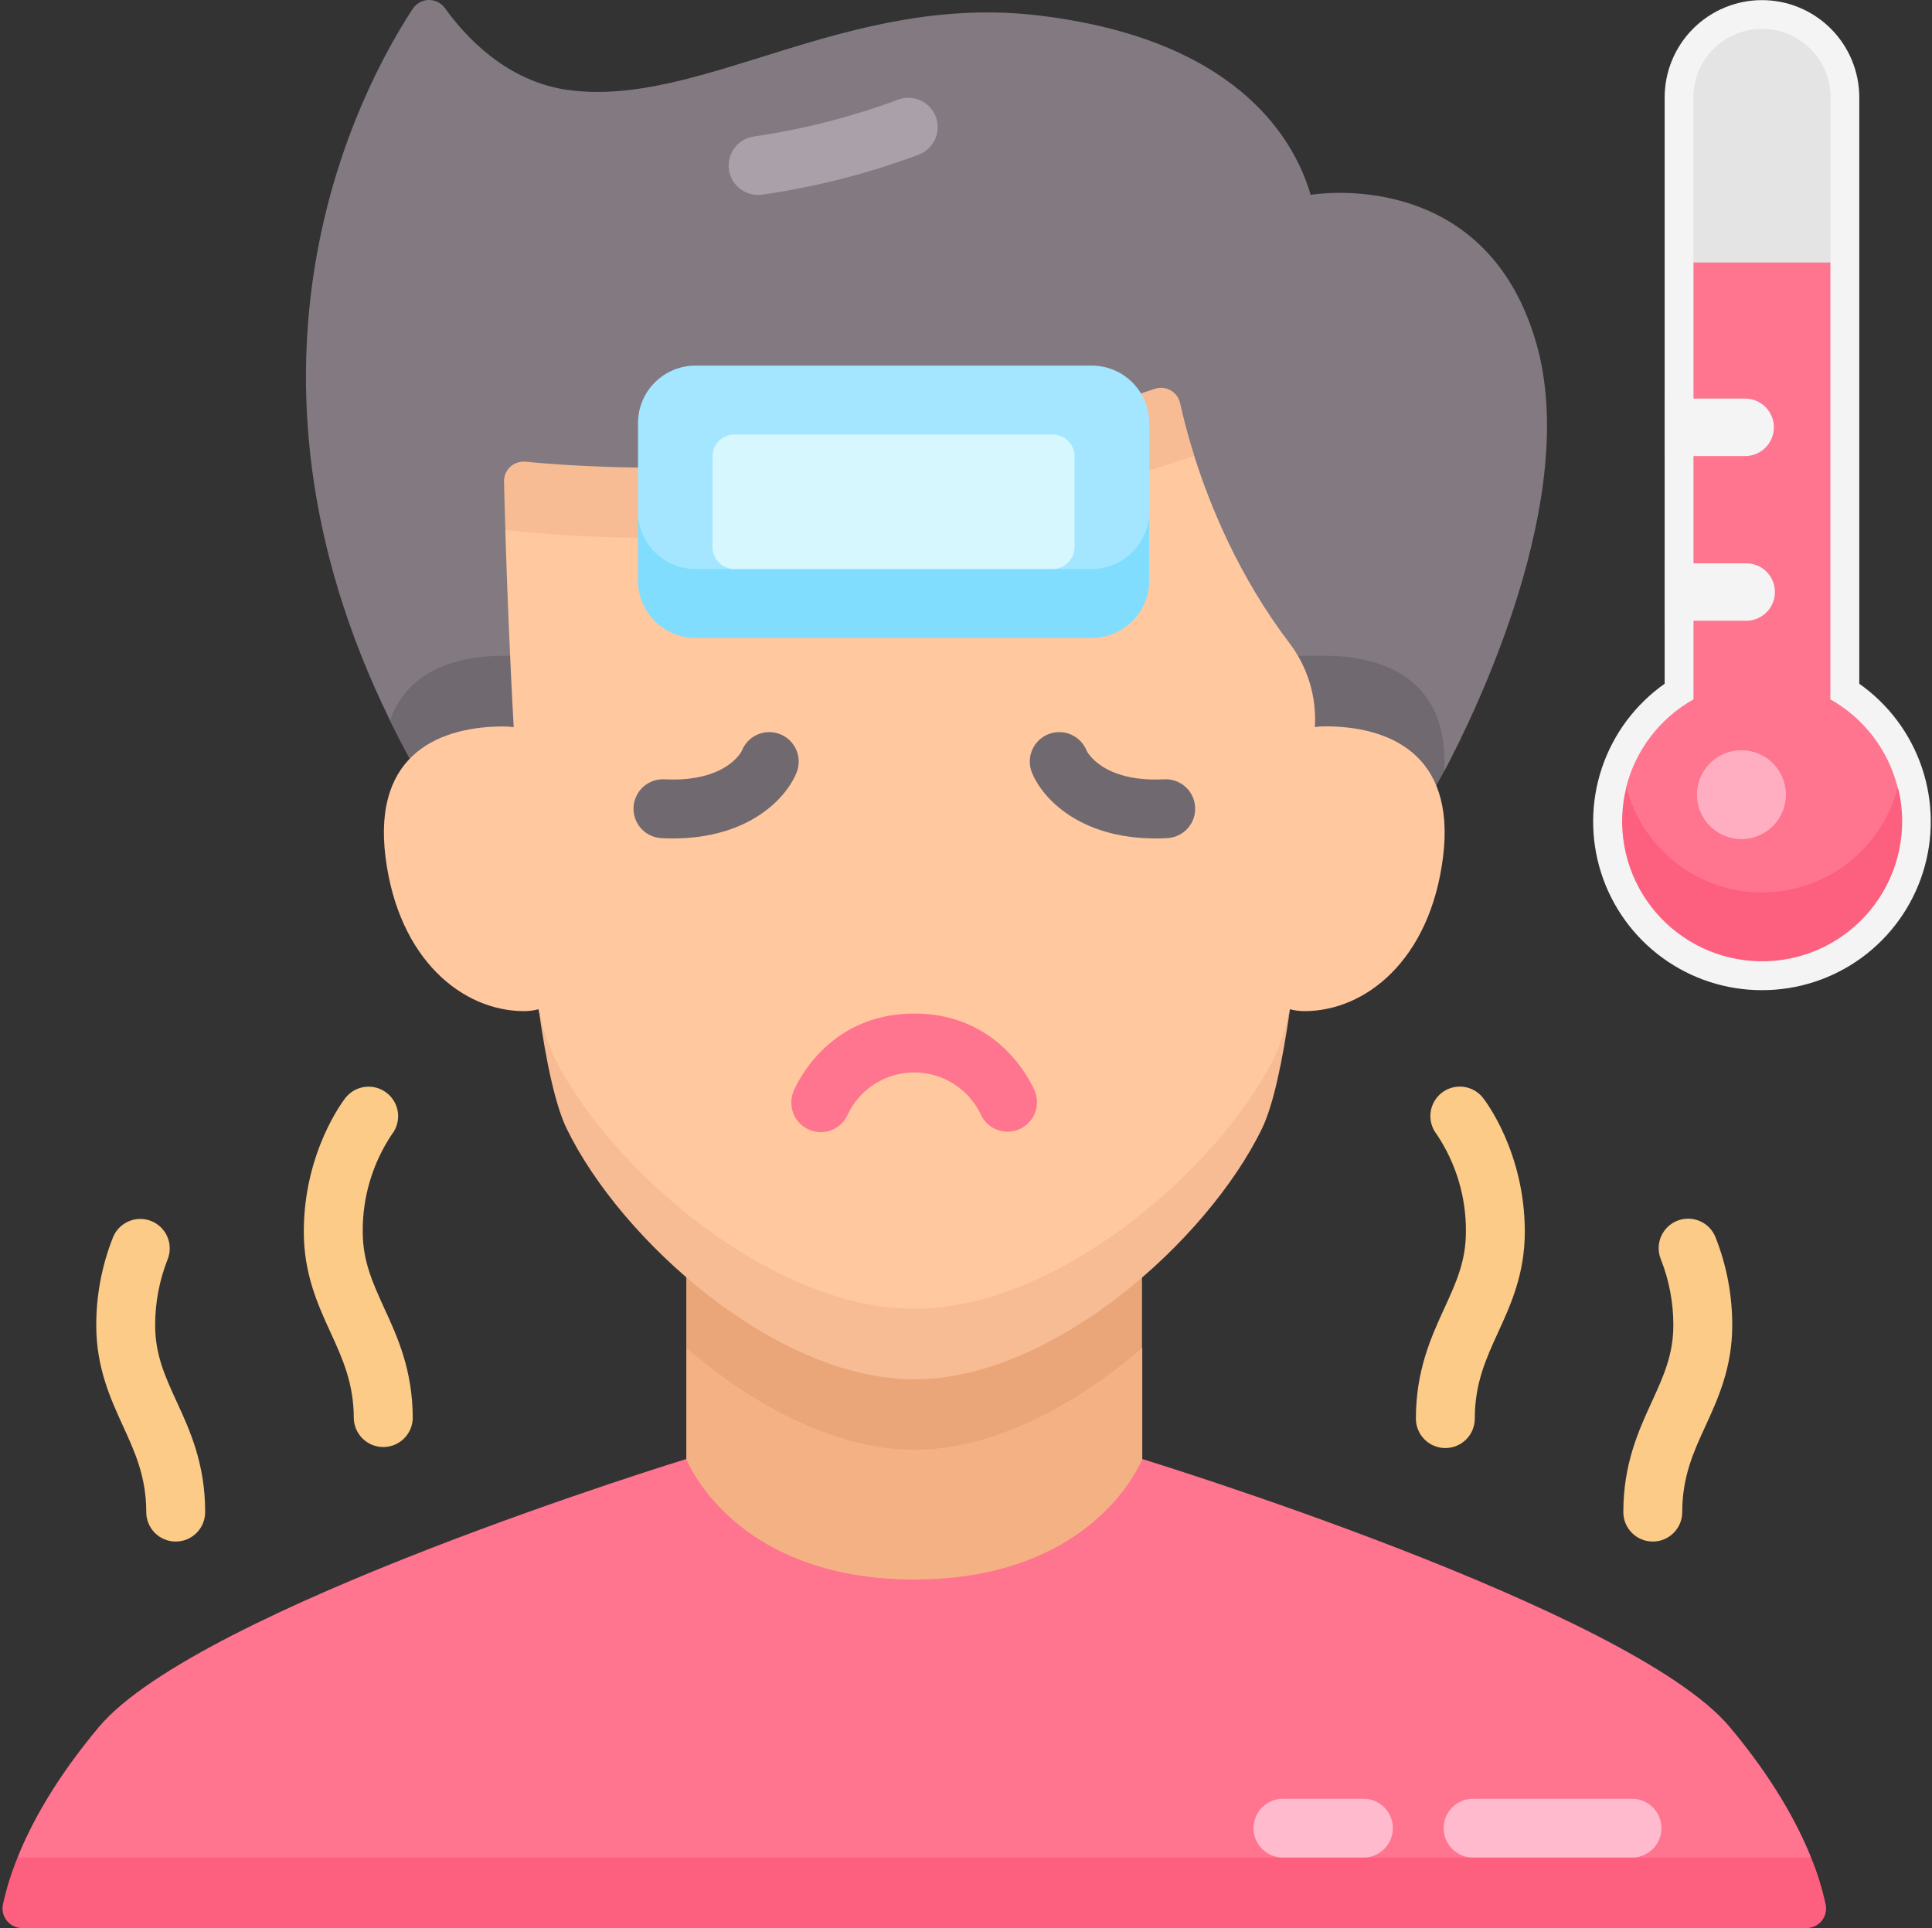
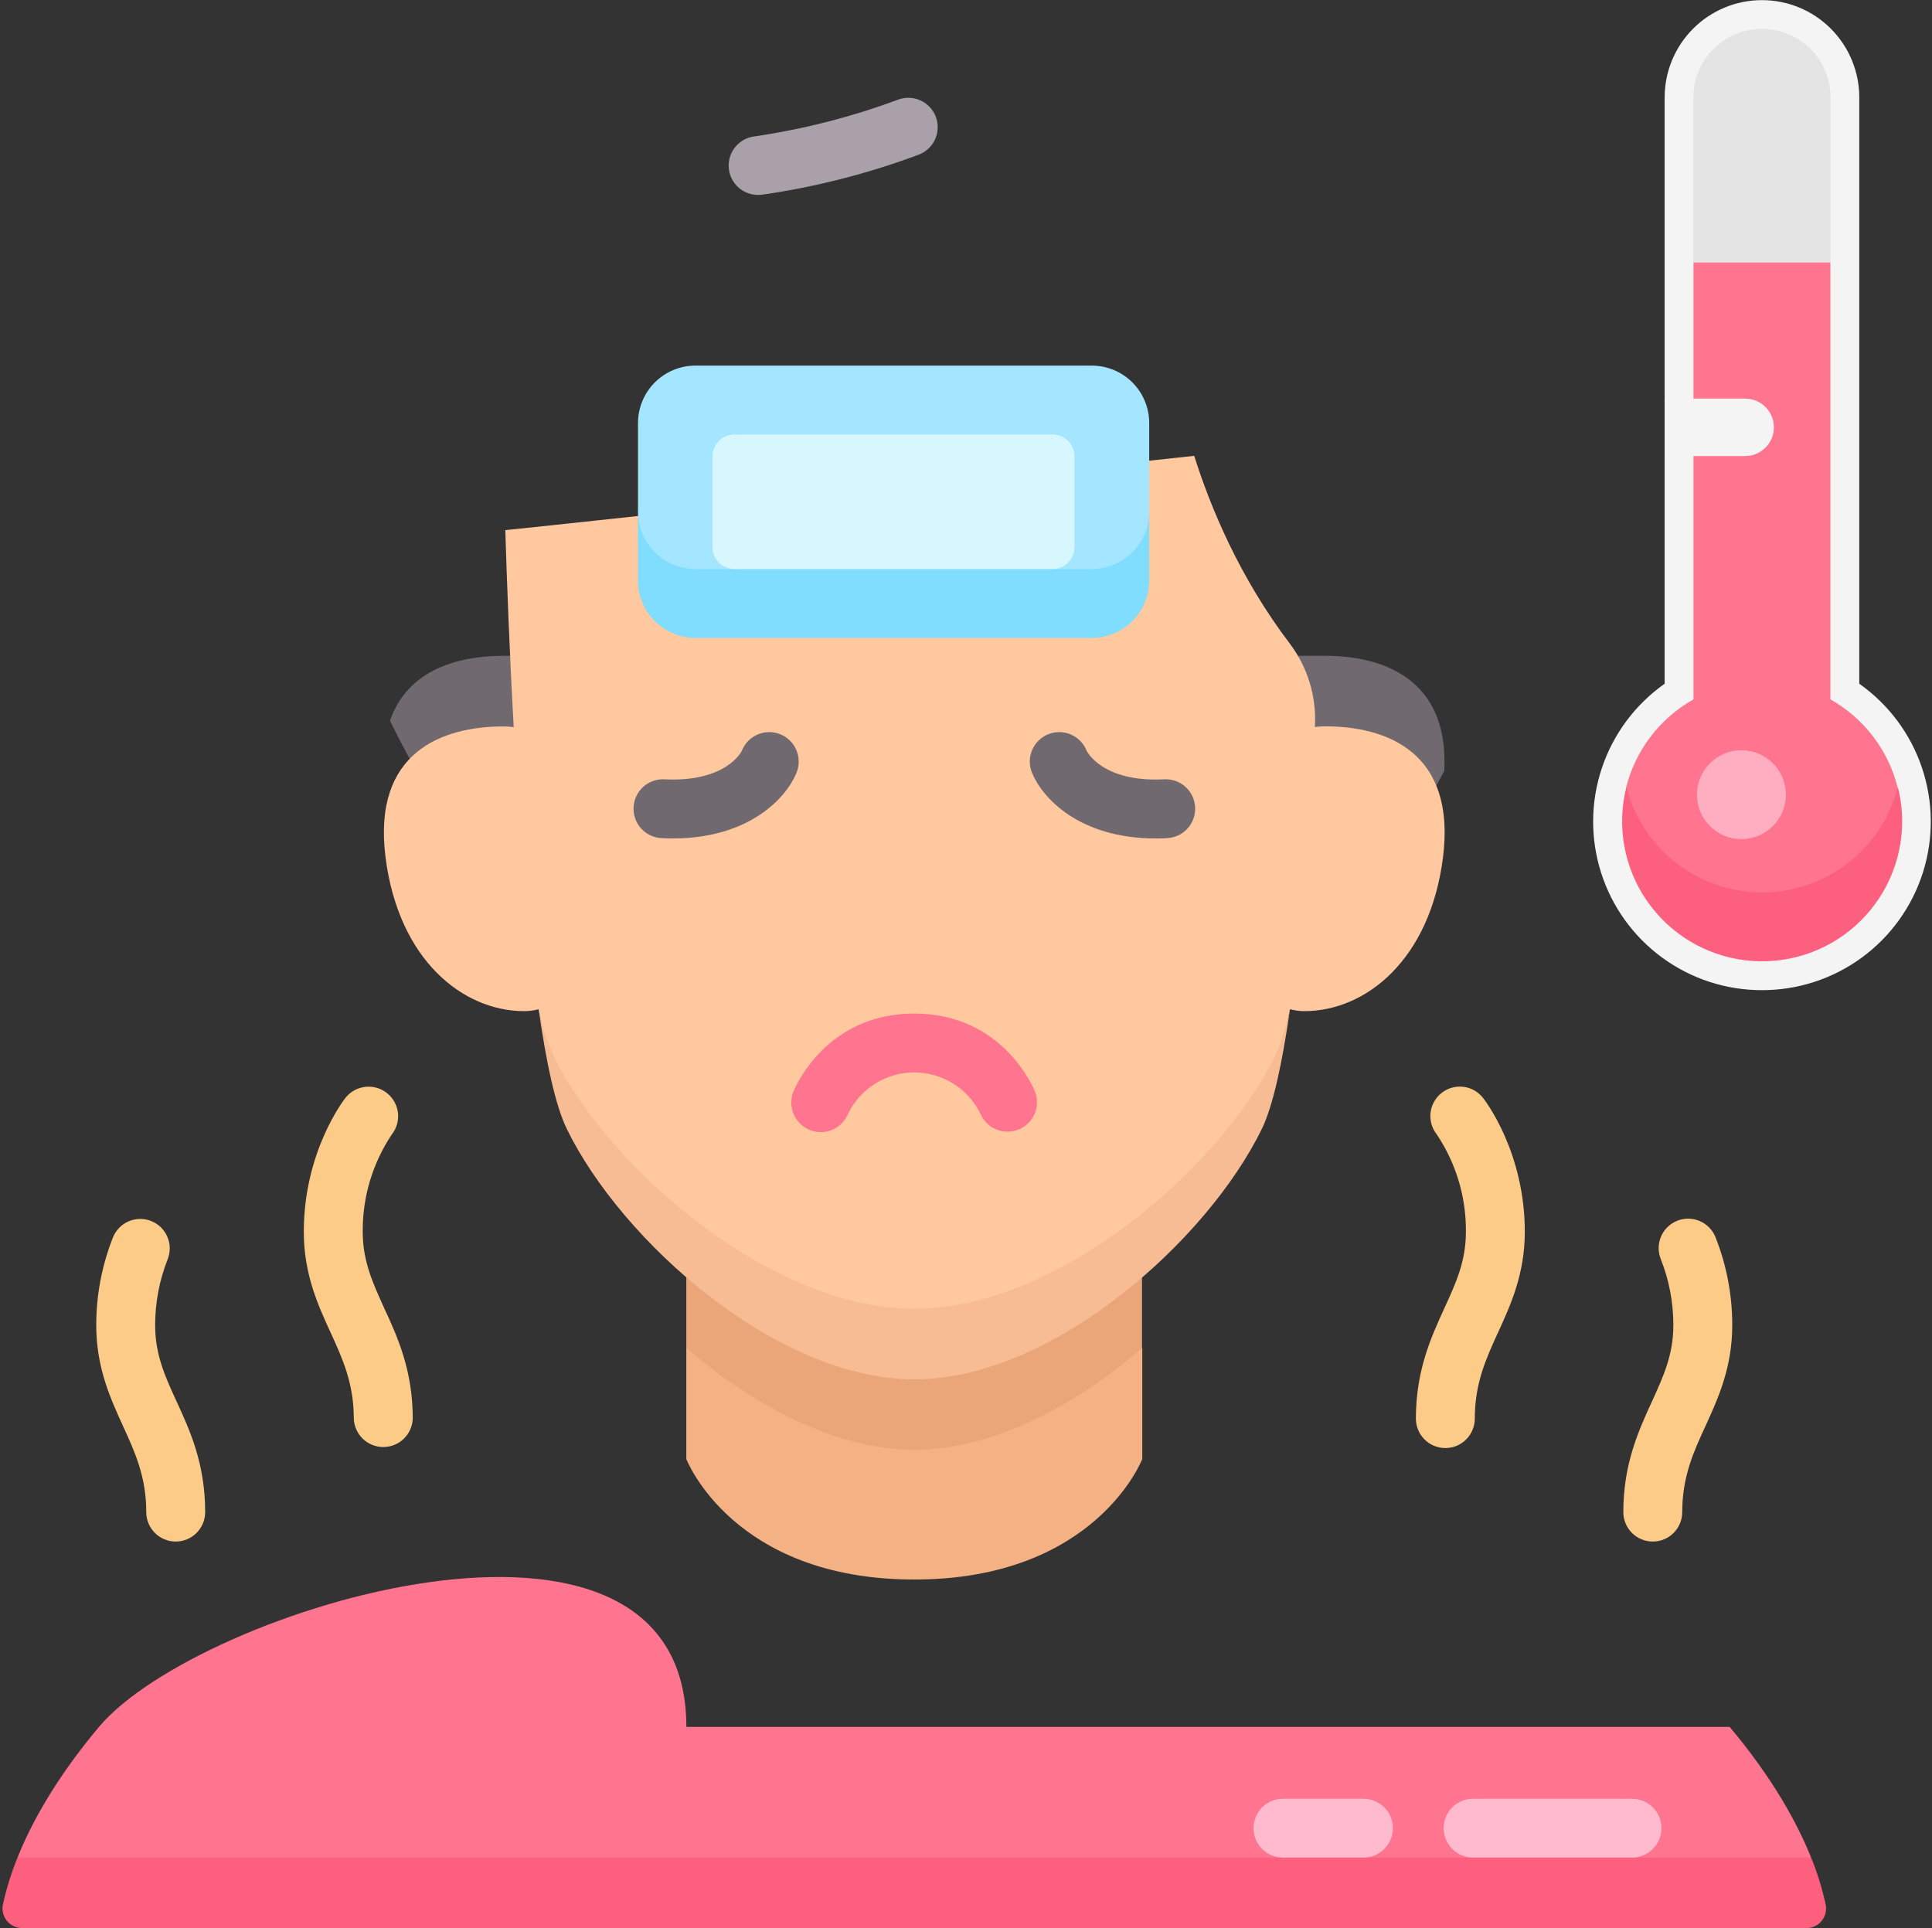
<svg xmlns="http://www.w3.org/2000/svg" width="511" height="510" viewBox="0 0 511 510" fill="none">
  <rect x="0" y="0" width="511" height="510" fill="#333333" stroke="none" />
  <g clip-path="url(#clip0_235_28)">
    <path d="M466.027 261.91C456.549 261.922 447.313 258.914 439.661 253.322C432.008 247.73 426.335 239.846 423.467 230.812C420.598 221.779 420.682 212.066 423.707 203.083C426.731 194.101 432.539 186.315 440.288 180.857V25.773C440.288 18.946 442.999 12.399 447.827 7.572C452.654 2.745 459.201 0.033 466.027 0.033C472.854 0.033 479.4 2.745 484.228 7.572C489.055 12.399 491.766 18.946 491.766 25.773V180.857C499.515 186.315 505.323 194.101 508.347 203.083C511.372 212.066 511.456 221.779 508.587 230.812C505.719 239.846 500.046 247.73 492.394 253.322C484.741 258.914 475.505 261.922 466.027 261.91Z" fill="#F4F4F4" />
    <path d="M484.165 69.461V25.772C484.165 20.961 482.254 16.347 478.852 12.946C475.45 9.544 470.837 7.633 466.026 7.633C461.215 7.633 456.601 9.544 453.2 12.946C449.798 16.347 447.887 20.961 447.887 25.772V69.461L466.026 78.426L484.165 69.461Z" fill="#E4E4E4" />
    <path d="M466.025 245.035C483.317 245.035 501.885 224.227 501.885 208.179C500.649 203.313 498.437 198.748 495.384 194.762C492.331 190.776 488.5 187.451 484.124 184.99V69.441H447.915V184.99C443.535 187.45 439.7 190.774 436.642 194.76C433.583 198.746 431.367 203.311 430.125 208.179C430.125 225.462 448.732 245.035 466.025 245.035Z" fill="#FF748F" />
    <path d="M466.025 236.071C457.8 236.059 449.813 233.312 443.321 228.263C436.829 223.214 432.2 216.148 430.165 208.18C428.881 213.269 428.693 218.572 429.614 223.739C430.535 228.906 432.543 233.819 435.506 238.15C438.469 242.482 442.32 246.135 446.801 248.866C451.283 251.598 456.294 253.345 461.502 253.993C466.711 254.641 471.997 254.174 477.011 252.625C482.026 251.075 486.653 248.477 490.588 245.003C494.522 241.529 497.673 237.258 499.832 232.475C501.99 227.691 503.108 222.503 503.11 217.254C503.106 214.194 502.721 211.145 501.964 208.18C499.925 216.162 495.285 223.237 488.777 228.287C482.268 233.338 474.263 236.077 466.025 236.071Z" fill="#FD5F7E" />
    <path d="M460.596 221.955C467.093 221.955 472.36 216.693 472.36 210.201C472.36 203.71 467.093 198.447 460.596 198.447C454.099 198.447 448.832 203.71 448.832 210.201C448.832 216.693 454.099 221.955 460.596 221.955Z" fill="#FFAEC1" />
-     <path d="M461.582 149.001H440.285V164.192H461.582C462.603 164.229 463.62 164.06 464.574 163.695C465.528 163.33 466.398 162.776 467.133 162.067C467.868 161.358 468.453 160.508 468.852 159.568C469.252 158.628 469.457 157.618 469.457 156.596C469.457 155.575 469.252 154.564 468.852 153.624C468.453 152.685 467.868 151.835 467.133 151.126C466.398 150.417 465.528 149.863 464.574 149.498C463.62 149.133 462.603 148.964 461.582 149.001Z" fill="#F4F4F4" />
    <path d="M461.582 105.432H440.285V120.632H461.582C463.598 120.632 465.531 119.832 466.956 118.406C468.382 116.981 469.182 115.048 469.182 113.032C469.182 111.016 468.382 109.083 466.956 107.658C465.531 106.232 463.598 105.432 461.582 105.432Z" fill="#F4F4F4" />
-     <path d="M103.191 190.648L382.042 203.916C390.14 188.646 418.031 131.609 406.357 90.848C392.79 43.403 346.66 51.542 346.66 51.542C341.919 35.275 325.642 10.193 274.771 4.097C223.9 -1.999 185.43 28.611 150.257 23.8C133.981 21.569 123.074 9.675 117.685 2.145C117.194 1.463 116.544 0.911 115.792 0.537C115.04 0.163 114.209 -0.022 113.369 -0.002C112.529 0.017 111.707 0.241 110.973 0.65C110.24 1.059 109.616 1.64 109.158 2.344C95.143 23.72 56.763 96.038 103.181 190.608L103.191 190.648Z" fill="#827981" />
-     <path d="M479.024 491.344C475.388 482.3 468.933 470.426 457.478 456.779C431.23 425.511 302.085 385.916 302.085 385.916H181.536C181.536 385.916 52.46 425.511 26.183 456.779C14.727 470.436 8.253 482.3 4.637 491.344L241.83 500.309L479.024 491.344Z" fill="#FF748F" />
+     <path d="M479.024 491.344C475.388 482.3 468.933 470.426 457.478 456.779H181.536C181.536 385.916 52.46 425.511 26.183 456.779C14.727 470.436 8.253 482.3 4.637 491.344L241.83 500.309L479.024 491.344Z" fill="#FF748F" />
    <path d="M4.645 491.344C2.995 495.364 1.698 499.52 0.771 503.765C0.615 504.519 0.63 505.299 0.813 506.047C0.997 506.794 1.344 507.492 1.83 508.089C2.317 508.686 2.93 509.167 3.625 509.498C4.32 509.829 5.081 510 5.851 510.001H477.797C478.568 510.002 479.329 509.832 480.025 509.502C480.722 509.171 481.335 508.69 481.822 508.093C482.309 507.495 482.656 506.797 482.839 506.048C483.021 505.3 483.034 504.52 482.877 503.765C481.961 499.519 480.671 495.362 479.022 491.344H4.645Z" fill="#FD5F7E" />
    <path d="M302.053 356.601L181.523 356.531V385.926C181.523 385.926 193.756 417.802 241.818 417.802C289.88 417.802 302.122 385.926 302.122 385.926V356.531L302.053 356.601Z" fill="#F4B184" />
    <path d="M302.053 356.6V337.923L181.523 337.863V356.52C199.354 371.92 221.298 383.495 241.818 383.495C262.338 383.495 284.232 371.95 302.053 356.6Z" fill="#EAA678" />
    <path d="M133.145 173.465C121.072 173.465 107.724 177.22 103.152 190.648C104.776 193.965 106.489 197.302 108.332 200.669L379.871 207.801C379.871 207.801 380.668 206.426 382.003 203.916C383.238 179.541 365.796 173.465 350.446 173.465H133.145Z" fill="#706970" />
    <path d="M350.484 192.123C349.578 192.127 348.673 192.186 347.775 192.302V192.173C348.242 184.314 345.897 176.546 341.16 170.258C327.822 152.727 320.132 134.109 315.859 120.572C315.809 120.572 133.83 140.335 133.651 140.216C134.049 153.364 134.747 172.151 135.872 192.332C134.977 192.217 134.075 192.157 133.173 192.153C116.986 192.153 98.468 198.896 101.965 226.718C105.401 253.951 122.455 267.458 138.641 267.458C139.93 267.456 141.212 267.285 142.457 266.95V267.07C143.732 272.479 145.445 281.553 146.989 284.592C161.93 314.216 203.996 355.176 241.798 355.176C279.601 355.176 322.404 312.263 337.345 282.639C338.879 279.591 339.895 272.449 341.18 267.04V266.95C342.425 267.285 343.707 267.456 344.995 267.458C361.182 267.458 378.246 253.951 381.672 226.718C385.159 198.866 366.671 192.123 350.484 192.123Z" fill="#FFC89F" />
-     <path d="M315.873 120.522C314.07 114.845 312.885 110.053 312.128 106.637C311.972 105.926 311.667 105.257 311.235 104.672C310.802 104.087 310.251 103.6 309.618 103.243C308.984 102.885 308.282 102.666 307.558 102.598C306.833 102.531 306.103 102.617 305.414 102.851C230.128 128.491 159.305 124.108 138.974 122.126C138.245 122.055 137.51 122.14 136.816 122.375C136.123 122.61 135.487 122.99 134.951 123.489C134.415 123.988 133.991 124.595 133.708 125.27C133.424 125.946 133.287 126.673 133.306 127.406C133.386 130.593 133.496 134.936 133.665 140.186C140.867 141.052 229.162 150.794 315.873 120.522Z" fill="#F7BC94" />
    <path d="M200.619 51.561C198.623 51.593 196.691 50.857 195.224 49.503C193.757 48.149 192.867 46.283 192.739 44.291C192.611 42.299 193.254 40.334 194.536 38.803C195.818 37.273 197.639 36.295 199.623 36.071C212.545 34.175 225.232 30.926 237.475 26.379C238.429 26.016 239.445 25.843 240.465 25.872C241.485 25.901 242.49 26.131 243.421 26.548C244.353 26.965 245.193 27.562 245.894 28.304C246.595 29.045 247.142 29.918 247.506 30.872C247.87 31.825 248.042 32.841 248.013 33.861C247.984 34.882 247.754 35.886 247.337 36.818C246.92 37.749 246.324 38.589 245.582 39.29C244.84 39.991 243.967 40.539 243.014 40.903C229.62 45.908 215.728 49.462 201.576 51.501C201.258 51.54 200.939 51.56 200.619 51.561Z" fill="#AAA0A9" />
    <path d="M431.388 491.343H389.89C388.846 491.381 387.804 491.207 386.828 490.833C385.853 490.46 384.962 489.893 384.21 489.167C383.458 488.442 382.86 487.572 382.451 486.61C382.043 485.648 381.832 484.614 381.832 483.569C381.832 482.524 382.043 481.489 382.451 480.527C382.86 479.565 383.458 478.696 384.21 477.97C384.962 477.244 385.853 476.678 386.828 476.304C387.804 475.93 388.846 475.757 389.89 475.794H431.388C432.432 475.757 433.473 475.93 434.449 476.304C435.425 476.678 436.316 477.244 437.068 477.97C437.82 478.696 438.418 479.565 438.827 480.527C439.235 481.489 439.446 482.524 439.446 483.569C439.446 484.614 439.235 485.648 438.827 486.61C438.418 487.572 437.82 488.442 437.068 489.167C436.316 489.893 435.425 490.46 434.449 490.833C433.473 491.207 432.432 491.381 431.388 491.343Z" fill="#FFBBCD" />
    <path d="M360.354 491.343H339.605C338.56 491.381 337.519 491.207 336.543 490.833C335.567 490.46 334.677 489.893 333.925 489.167C333.173 488.442 332.575 487.572 332.166 486.61C331.757 485.648 331.547 484.614 331.547 483.569C331.547 482.524 331.757 481.489 332.166 480.527C332.575 479.565 333.173 478.696 333.925 477.97C334.677 477.244 335.567 476.678 336.543 476.304C337.519 475.93 338.56 475.757 339.605 475.794H360.354C361.398 475.757 362.439 475.93 363.415 476.304C364.391 476.678 365.282 477.244 366.034 477.97C366.786 478.696 367.384 479.565 367.793 480.527C368.201 481.489 368.412 482.524 368.412 483.569C368.412 484.614 368.201 485.648 367.793 486.61C367.384 487.572 366.786 488.442 366.034 489.167C365.282 489.893 364.391 490.46 363.415 490.833C362.439 491.207 361.398 491.381 360.354 491.343Z" fill="#FFBBCD" />
    <path d="M214.218 298.905C215.164 299.284 216.176 299.473 217.196 299.461C218.215 299.449 219.222 299.236 220.159 298.835C221.096 298.433 221.945 297.851 222.657 297.121C223.369 296.392 223.93 295.529 224.309 294.582C225.911 291.306 228.401 288.546 231.495 286.615C234.589 284.684 238.163 283.661 241.81 283.661C245.457 283.661 249.031 284.684 252.125 286.615C255.219 288.546 257.709 291.306 259.312 294.582C260.107 296.462 261.609 297.955 263.494 298.739C265.379 299.523 267.496 299.536 269.39 298.775C271.284 298.014 272.804 296.54 273.622 294.67C274.441 292.799 274.492 290.683 273.765 288.775C273.427 287.938 265.299 268.096 241.81 268.096C218.322 268.096 210.194 287.918 209.845 288.755C209.08 290.681 209.111 292.832 209.931 294.735C210.751 296.638 212.293 298.138 214.218 298.905Z" fill="#FF748F" />
    <path d="M210.702 204.315C211.464 202.395 211.432 200.25 210.613 198.353C209.793 196.456 208.254 194.962 206.334 194.2C204.413 193.438 202.268 193.47 200.371 194.289C198.474 195.108 196.98 196.647 196.218 198.568C196.218 198.657 192.164 206.965 175.758 206.138C174.735 206.084 173.712 206.233 172.746 206.575C171.781 206.917 170.892 207.446 170.131 208.132C169.371 208.818 168.753 209.647 168.313 210.573C167.873 211.498 167.62 212.5 167.569 213.523C167.517 214.546 167.667 215.57 168.012 216.534C168.356 217.499 168.887 218.387 169.574 219.146C170.262 219.905 171.093 220.521 172.019 220.959C172.945 221.397 173.948 221.648 174.971 221.697C175.967 221.757 176.963 221.777 177.96 221.777C198.24 221.777 208.062 210.979 210.702 204.315Z" fill="#706970" />
    <path d="M102.336 289.124C100.715 287.839 98.65 287.25 96.595 287.487C94.54 287.724 92.664 288.768 91.379 290.389C90.94 290.957 80.352 304.583 80.352 325.83C80.352 337.007 84.107 345.205 87.424 352.436C90.592 359.359 93.58 365.894 93.58 375.237C93.652 377.256 94.505 379.169 95.959 380.571C97.413 381.974 99.354 382.758 101.374 382.758C103.395 382.758 105.336 381.974 106.79 380.571C108.244 379.169 109.097 377.256 109.169 375.237C109.169 362.497 105.185 353.702 101.589 345.952C98.6 339.328 95.941 333.61 95.941 325.83C95.856 316.649 98.546 307.657 103.661 300.031C104.926 298.407 105.497 296.348 105.249 294.304C105.001 292.26 103.953 290.398 102.336 289.124Z" fill="#FCCB88" />
    <path d="M38.685 399.971C38.685 402.037 39.506 404.018 40.967 405.479C42.428 406.939 44.409 407.76 46.475 407.76C48.541 407.76 50.522 406.939 51.983 405.479C53.444 404.018 54.265 402.037 54.265 399.971C54.265 387.22 50.28 378.435 46.694 370.685C43.656 364.051 41.036 358.333 41.036 350.554C41.028 344.548 42.16 338.595 44.373 333.012C45.112 331.096 45.064 328.966 44.241 327.085C43.417 325.204 41.883 323.724 39.974 322.967C38.065 322.211 35.934 322.239 34.046 323.046C32.157 323.853 30.663 325.372 29.89 327.275C26.951 334.683 25.447 342.583 25.457 350.554C25.457 361.73 29.212 369.928 32.52 377.17C35.687 384.083 38.685 390.617 38.685 399.971Z" fill="#FCCB88" />
    <path d="M374.492 375.237C374.492 376.26 374.694 377.273 375.085 378.218C375.477 379.163 376.05 380.022 376.774 380.745C377.497 381.469 378.356 382.042 379.301 382.434C380.246 382.825 381.259 383.027 382.282 383.027C383.305 383.027 384.318 382.825 385.263 382.434C386.208 382.042 387.066 381.469 387.79 380.745C388.513 380.022 389.087 379.163 389.478 378.218C389.87 377.273 390.071 376.26 390.071 375.237C390.071 365.894 393.06 359.359 396.227 352.436C399.544 345.204 403.3 337.006 403.3 325.83C403.3 304.583 392.681 290.966 392.233 290.389C391.6 289.585 390.815 288.913 389.922 288.413C389.029 287.913 388.047 287.593 387.031 287.472C386.015 287.352 384.985 287.432 384 287.71C383.015 287.987 382.094 288.456 381.291 289.089C380.487 289.722 379.816 290.507 379.315 291.4C378.815 292.292 378.495 293.274 378.374 294.291C378.254 295.307 378.334 296.337 378.612 297.321C378.889 298.306 379.358 299.227 379.991 300.031C385.11 307.654 387.805 316.648 387.721 325.83C387.721 333.61 385.101 339.327 382.063 345.952C378.516 353.701 374.492 362.497 374.492 375.237Z" fill="#FCCB88" />
    <path d="M429.359 399.971C429.359 402.037 430.18 404.018 431.641 405.479C433.102 406.94 435.083 407.76 437.149 407.76C439.215 407.76 441.196 406.94 442.657 405.479C444.118 404.018 444.939 402.037 444.939 399.971C444.939 390.617 447.927 384.033 451.104 377.17C454.412 369.928 458.167 361.73 458.167 350.554C458.181 342.584 456.68 334.684 453.744 327.275C452.983 325.353 451.49 323.812 449.593 322.991C447.696 322.17 445.551 322.136 443.629 322.897C441.707 323.658 440.166 325.151 439.345 327.048C438.524 328.945 438.49 331.09 439.251 333.012C441.469 338.594 442.601 344.548 442.588 350.554C442.588 358.333 439.968 364.051 436.94 370.685C433.384 378.435 429.359 387.221 429.359 399.971Z" fill="#FCCB88" />
    <path d="M305.663 221.777C306.659 221.777 307.655 221.777 308.651 221.697C309.678 221.655 310.687 221.409 311.619 220.974C312.551 220.539 313.388 219.925 314.081 219.165C314.774 218.405 315.31 217.516 315.658 216.548C316.005 215.58 316.158 214.553 316.107 213.526C316.055 212.499 315.801 211.492 315.359 210.564C314.917 209.635 314.295 208.804 313.529 208.117C312.764 207.43 311.87 206.902 310.9 206.562C309.929 206.222 308.901 206.078 307.874 206.138C291.468 206.965 287.434 198.657 287.404 198.568C286.642 196.647 285.148 195.108 283.251 194.289C281.354 193.47 279.209 193.438 277.288 194.2C275.368 194.962 273.829 196.456 273.009 198.353C272.19 200.25 272.158 202.395 272.92 204.315C275.59 210.979 285.382 221.777 305.663 221.777Z" fill="#706970" />
    <path d="M336.969 279.901C322.027 309.525 279.633 346.192 241.83 346.192C204.028 346.192 161.604 309.525 146.702 279.901C144.828 275.786 143.415 271.476 142.488 267.051C144.48 281.176 146.951 292.511 149.889 298.558C164.293 328.182 205.303 364.849 241.83 364.849C278.358 364.849 319.367 328.182 333.771 298.558C336.71 292.511 339.15 281.176 341.182 267.051C340.246 271.474 338.833 275.782 336.969 279.901Z" fill="#F7BC94" />
    <path d="M183.947 159.47H288.748C297.145 159.47 303.958 143.711 303.958 135.314V111.906C303.958 109.91 303.565 107.933 302.801 106.089C302.037 104.244 300.917 102.569 299.506 101.157C298.094 99.746 296.419 98.626 294.575 97.862C292.73 97.098 290.754 96.705 288.757 96.705H183.947C179.915 96.705 176.049 98.307 173.198 101.157C170.348 104.008 168.746 107.874 168.746 111.906V135.314C168.706 143.711 175.51 159.47 183.947 159.47Z" fill="#A4E6FF" />
    <path d="M288.746 150.505H183.945C181.949 150.506 179.972 150.115 178.127 149.352C176.282 148.589 174.606 147.471 173.194 146.06C171.781 144.649 170.66 142.974 169.895 141.131C169.13 139.287 168.736 137.311 168.734 135.314V153.543C168.737 157.576 170.341 161.442 173.193 164.292C176.045 167.143 179.913 168.744 183.945 168.744H288.746C292.778 168.744 296.645 167.143 299.498 164.292C302.35 161.442 303.954 157.576 303.956 153.543V135.314C303.955 137.311 303.56 139.287 302.795 141.131C302.03 142.974 300.909 144.649 299.497 146.06C298.085 147.471 296.408 148.589 294.563 149.352C292.719 150.115 290.742 150.506 288.746 150.505Z" fill="#81DDFD" />
    <path d="M278.42 114.934H194.228C191.043 114.934 188.461 117.516 188.461 120.701V144.737C188.461 147.922 191.043 150.505 194.228 150.505H278.42C281.605 150.505 284.187 147.922 284.187 144.737V120.701C284.187 117.516 281.605 114.934 278.42 114.934Z" fill="#D7F7FF" />
  </g>
  <defs>
    <clipPath id="clip0_235_28">
      <rect width="510.008" height="510.008" fill="white" transform="translate(0.66 -0.008)" />
    </clipPath>
  </defs>
</svg>